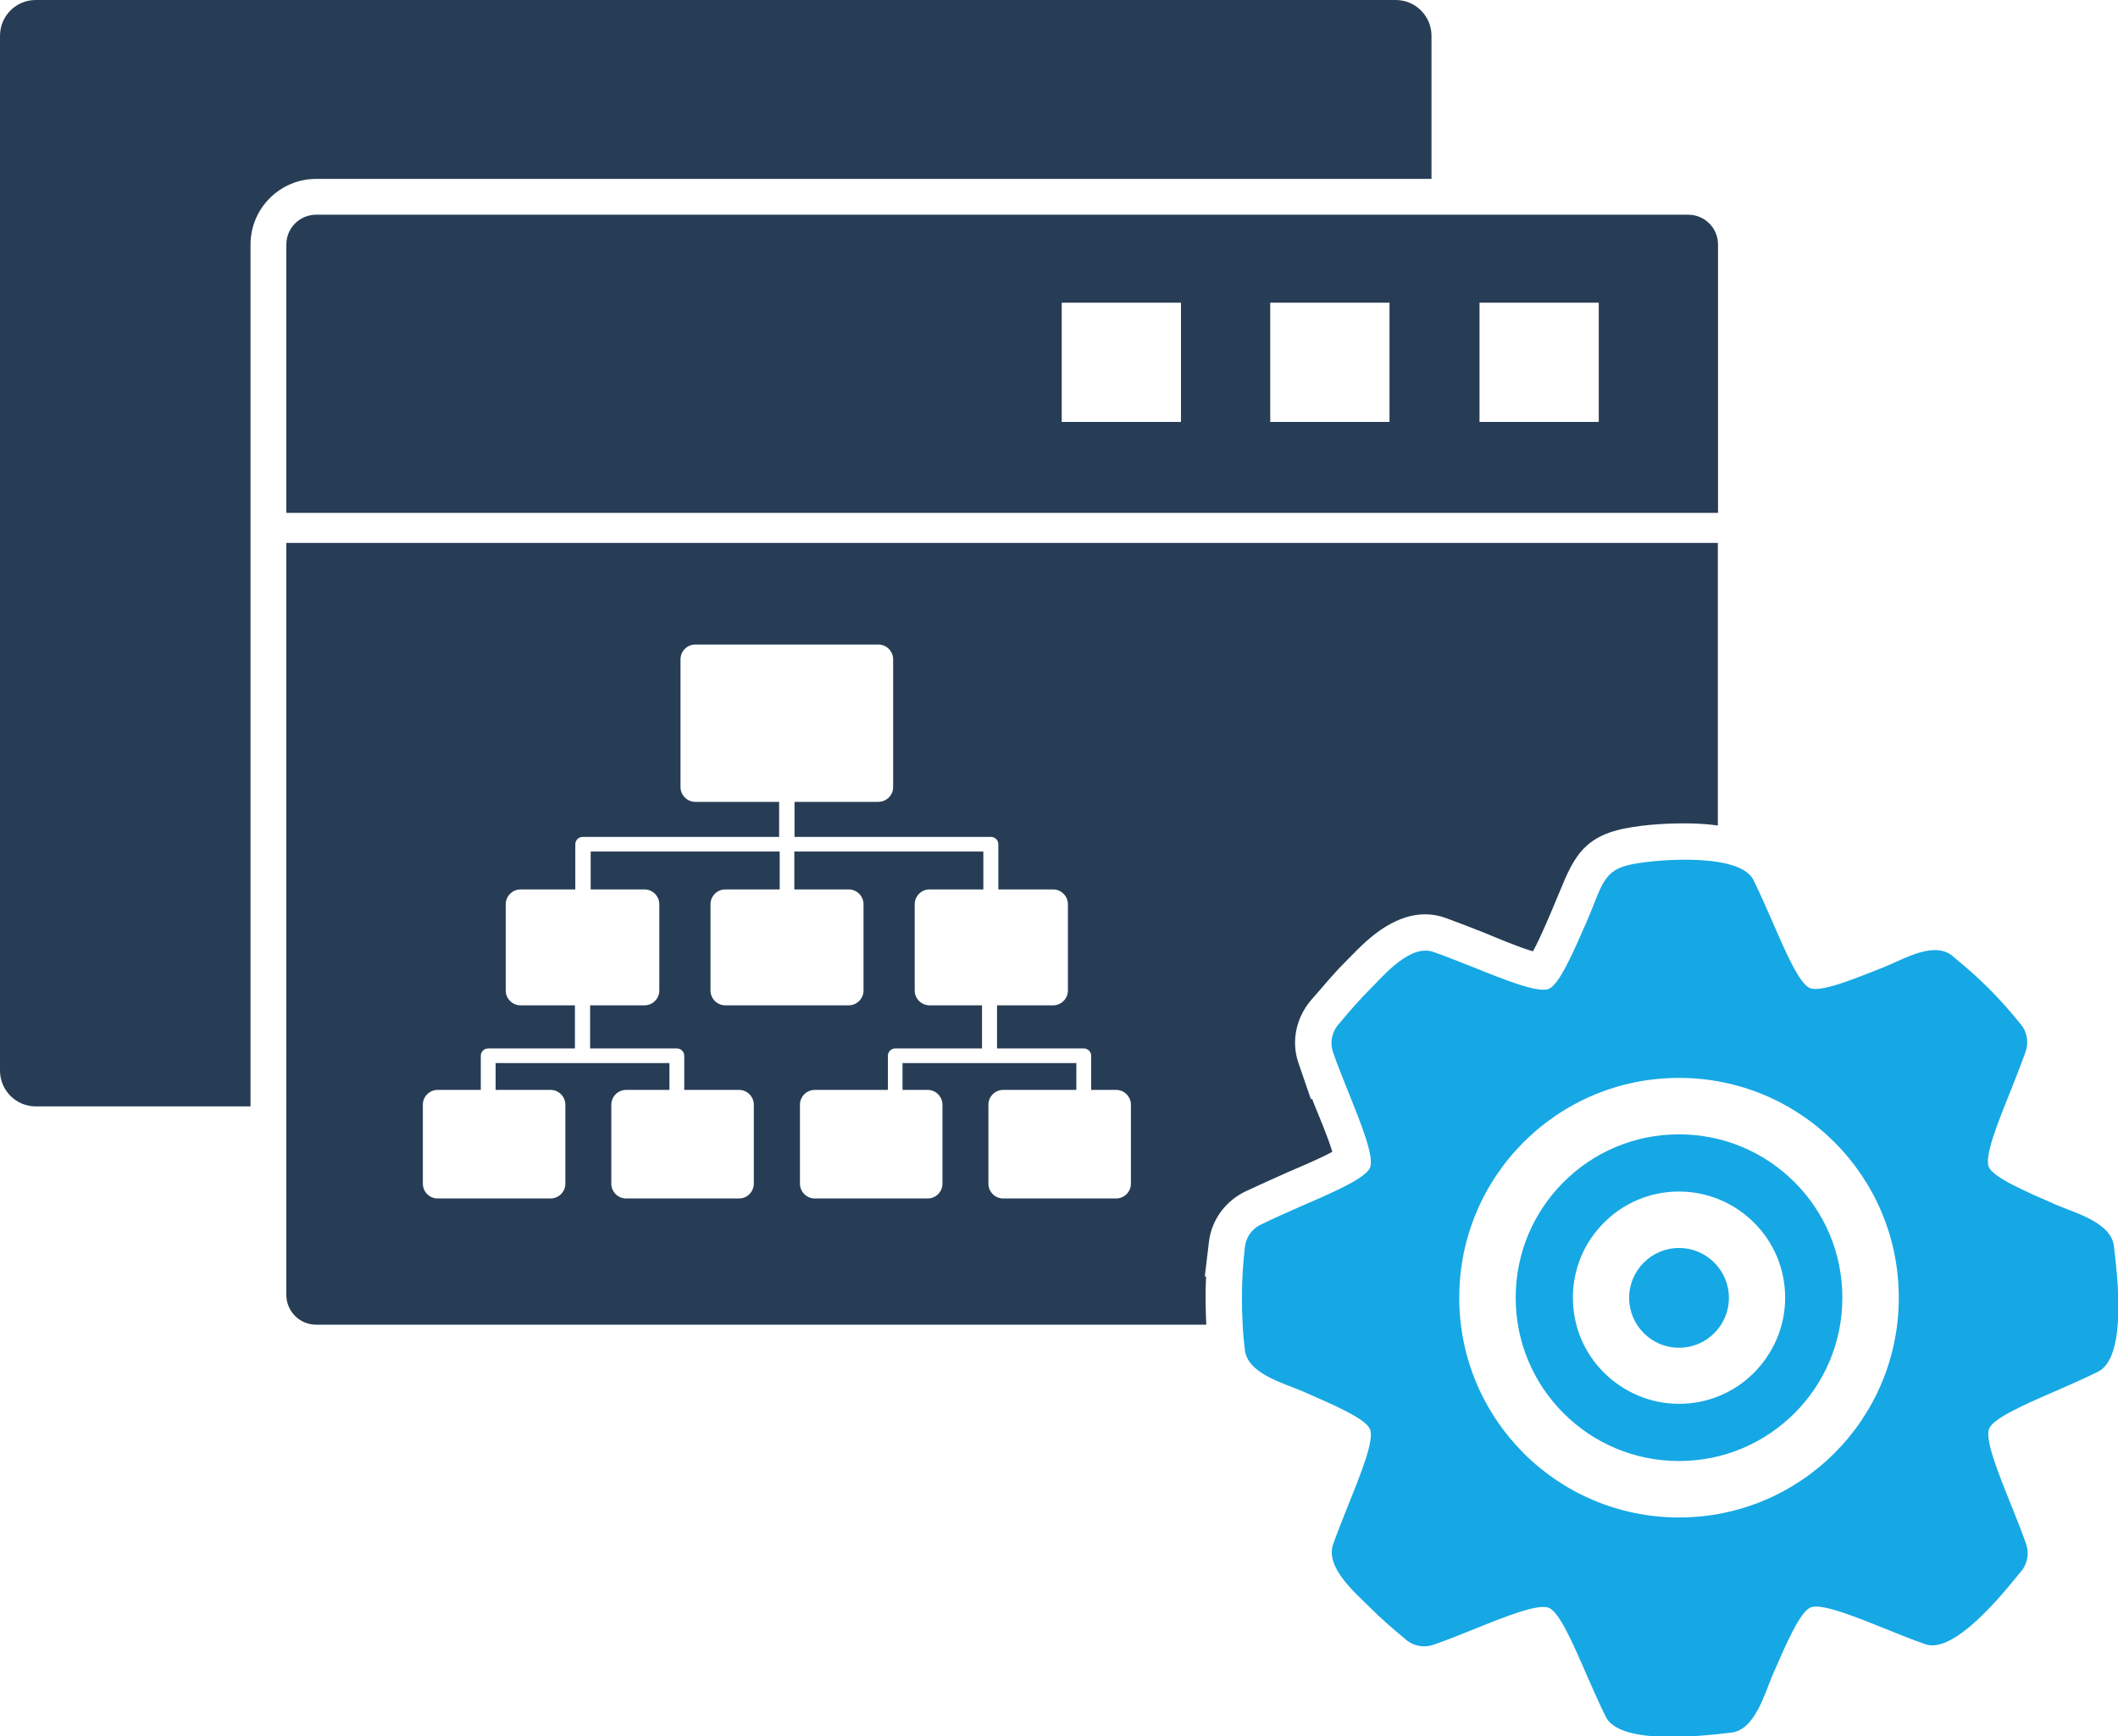
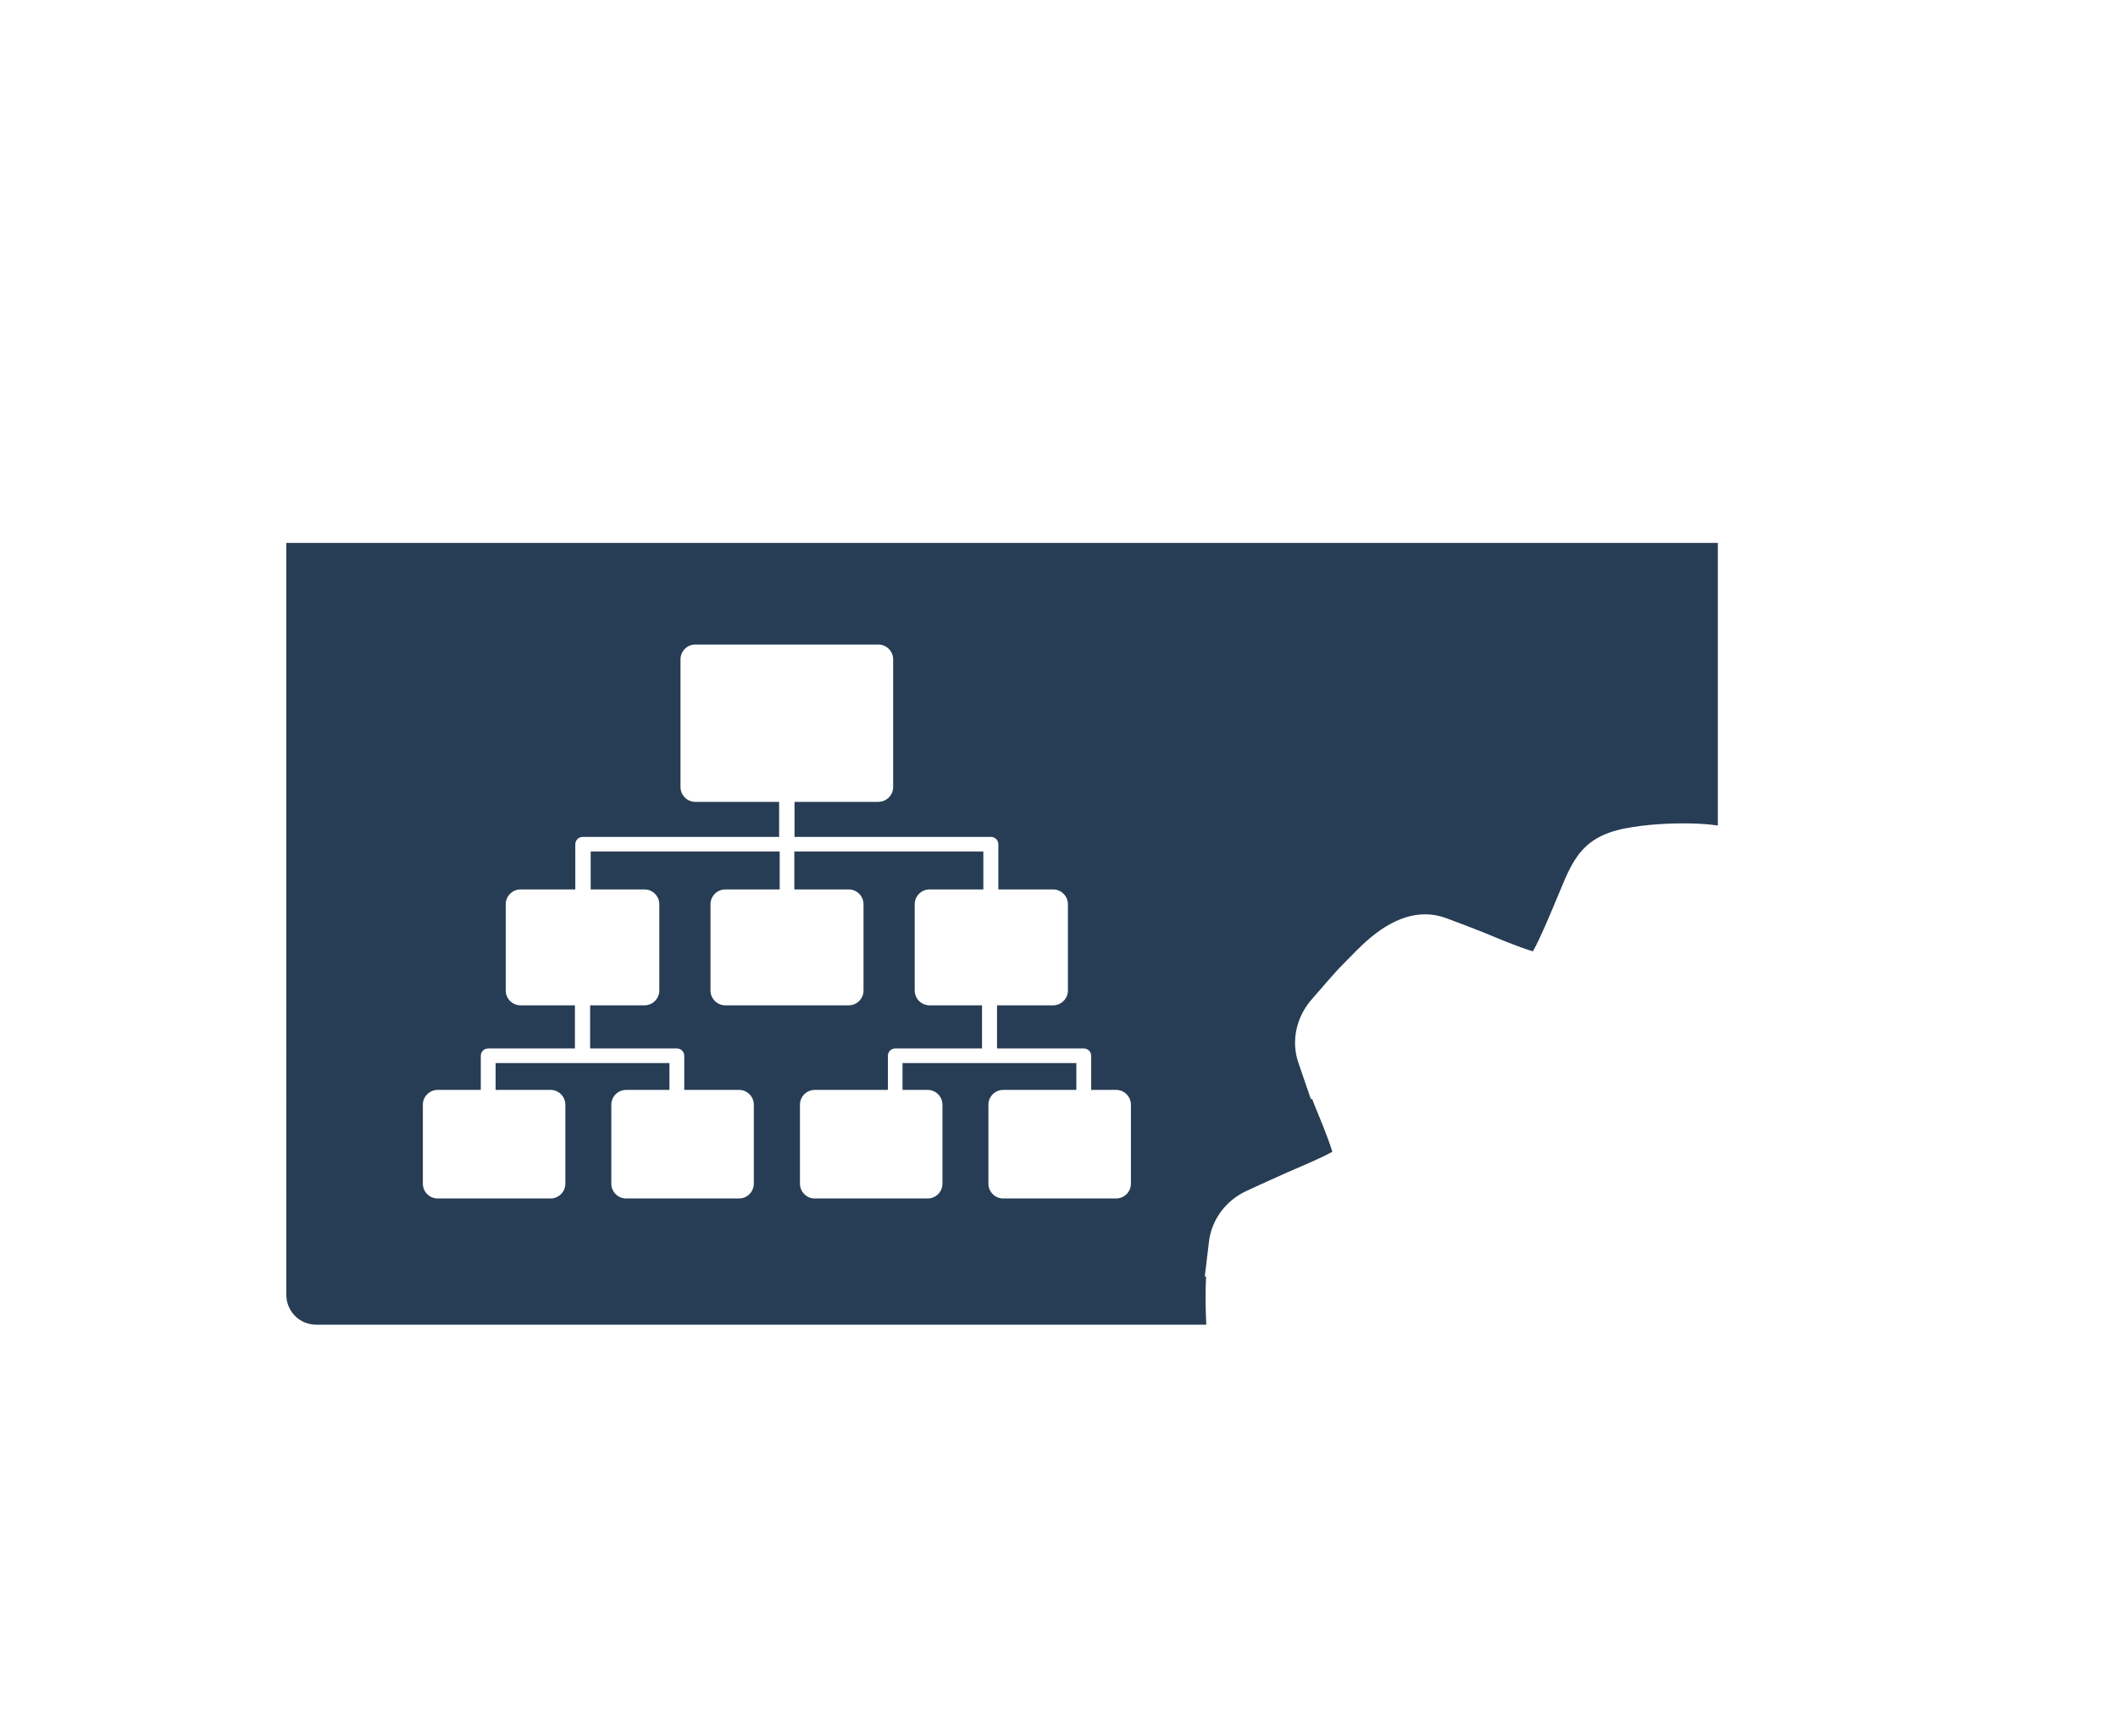
<svg xmlns="http://www.w3.org/2000/svg" id="Capa_1" data-name="Capa 1" viewBox="0 0 112.95 92.59">
  <defs>
    <style> .cls-1, .cls-2 { fill: #273d55; } .cls-2, .cls-3 { fill-rule: evenodd; } .cls-3 { fill: #16a8e4; } </style>
  </defs>
  <path class="cls-2" d="m91.61,28.95v15.07c-.5-.07-1-.1-1.46-.11-1.11-.02-2.37.05-3.46.26-2.63.5-2.93,2.06-3.85,4.18-.21.49-.69,1.66-1.09,2.38-.8-.23-2.01-.75-2.52-.96-.7-.28-1.4-.55-2.11-.81-1.51-.56-2.94.11-4.09,1.09-.49.41-.9.86-1.35,1.31-.6.6-1.13,1.26-1.7,1.9-.84.94-1.15,2.24-.73,3.44l.66,1.92.06-.03c.04.1.08.2.12.31.2.5.72,1.71.96,2.52-.72.4-1.89.87-2.38,1.09-.73.32-1.46.66-2.18.99-1.1.5-1.88,1.52-2.02,2.73l-.22,1.84h.07c-.02.39-.03.77-.03,1.15,0,.47.02.95.04,1.42H16.86c-.88,0-1.59-.71-1.59-1.59V28.95h76.34Zm-54.53,5.42c-.43,0-.79.35-.79.79v6.81c0,.43.35.79.79.79h4.47v1.87h-10.48c-.22,0-.39.18-.39.39v2.41h-2.92c-.43,0-.79.35-.79.79v4.6c0,.43.35.79.79.79h2.9v2.3h-4.63c-.22,0-.39.18-.39.39v1.82h-2.3c-.43,0-.79.35-.79.79v4.21c0,.43.35.79.79.79h6.02c.43,0,.79-.35.79-.79v-4.21c0-.43-.35-.79-.79-.79h-2.93v-1.43h9.27v1.43h-2.31c-.43,0-.79.35-.79.79v4.21c0,.43.35.79.79.79h6.02c.43,0,.79-.35.79-.79v-4.21c0-.43-.35-.79-.79-.79h-2.92v-1.82c0-.22-.18-.39-.39-.39h-4.63v-2.3h2.9c.43,0,.79-.35.79-.79v-4.6c0-.43-.35-.79-.79-.79h-2.87v-2.02h10.08v2.02h-2.9c-.43,0-.79.35-.79.79v4.6c0,.43.35.79.79.79h6.58c.43,0,.79-.35.79-.79v-4.6c0-.43-.35-.79-.79-.79h-2.9v-2.02h10.08v2.02h-2.87c-.43,0-.79.35-.79.79v4.6c0,.43.35.79.79.79h2.8v2.3h-4.63c-.22,0-.39.18-.39.39v1.82h-3.9c-.43,0-.79.35-.79.79v4.21c0,.43.35.79.79.79h6.02c.43,0,.79-.35.79-.79v-4.21c0-.43-.35-.79-.79-.79h-1.34v-1.43h9.27v1.43h-3.9c-.43,0-.79.35-.79.79v4.21c0,.43.35.79.79.79h6.02c.43,0,.79-.35.79-.79v-4.21c0-.43-.35-.79-.79-.79h-1.33v-1.82c0-.22-.18-.39-.39-.39h-4.63v-2.3h2.99c.43,0,.79-.35.79-.79v-4.6c0-.43-.35-.79-.79-.79h-2.92v-2.41c0-.22-.18-.39-.39-.39h-10.48v-1.87h4.47c.43,0,.79-.35.79-.79v-6.81c0-.43-.35-.79-.79-.79h-9.72Z" />
-   <path class="cls-1" d="m67.74,16.14v6.36h6.36v-6.36h-6.36Zm-11.12,6.36h6.36v-6.36h-6.36v6.36h0Zm22.28-6.36v6.36h6.36v-6.36h-6.36Zm-62.03-4.69h73.16c.88,0,1.59.71,1.59,1.59v14.31H15.27v-14.31c0-.88.71-1.59,1.59-1.59Z" />
-   <path class="cls-1" d="m13.36,13.04c0-1.93,1.57-3.5,3.5-3.5h59.48V1.91c0-1.05-.85-1.91-1.91-1.91H1.91C.85,0,0,.85,0,1.91v55.18c0,1.05.85,1.91,1.91,1.91h11.45V13.04Z" />
-   <path class="cls-3" d="m93.52,46.95c.32.65.65,1.4.98,2.15.73,1.69,1.46,3.36,2.02,3.59.57.24,2.31-.46,4.05-1.16,1.02-.41,2.68-1.43,3.66-.46.66.54,1.27,1.08,1.82,1.63.58.58,1.16,1.23,1.73,1.94h0c.35.43.41,1,.23,1.48-.22.63-.51,1.34-.79,2.06-.7,1.74-1.4,3.48-1.16,4.05.24.56,1.9,1.28,3.6,2.02.99.43,2.98.94,3.08,2.26.14,1.22.77,5.96-.92,6.67-.65.32-1.4.65-2.15.98-1.69.73-3.36,1.46-3.59,2.02-.24.57.46,2.31,1.16,4.05.3.74.59,1.47.81,2.11h0c.19.56.04,1.15-.35,1.55-.94,1.17-3.54,4.37-5.05,3.78-.63-.22-1.34-.5-2.05-.79-1.74-.7-3.48-1.4-4.05-1.16-.56.24-1.28,1.9-2.02,3.6-.43.99-.94,2.98-2.26,3.08-1.64.19-6,.68-6.67-.92-.32-.65-.65-1.4-.98-2.15-.73-1.69-1.46-3.36-2.02-3.59-.57-.24-2.31.46-4.05,1.16-.74.3-1.47.59-2.11.81h0c-.56.19-1.15.04-1.55-.35-.66-.54-1.27-1.08-1.82-1.63-.76-.76-2.45-2.17-1.96-3.42.22-.63.51-1.34.79-2.05.7-1.74,1.4-3.48,1.16-4.05-.24-.56-1.9-1.28-3.6-2.02-.99-.43-2.98-.94-3.08-2.26-.05-.41-.09-.85-.11-1.31-.03-.49-.04-.95-.04-1.38s.01-.89.04-1.38c.03-.49.07-.95.12-1.38h0c.07-.56.43-1.01.92-1.21.65-.32,1.4-.65,2.15-.98,1.69-.73,3.36-1.46,3.6-2.02.24-.57-.46-2.31-1.16-4.05-.3-.74-.59-1.47-.81-2.11h0c-.19-.56-.04-1.15.35-1.55.54-.66,1.08-1.27,1.63-1.82.76-.76,2.17-2.45,3.42-1.96.63.22,1.34.51,2.06.79,1.74.7,3.48,1.4,4.05,1.16.56-.24,1.28-1.9,2.02-3.59.84-1.94.84-2.76,2.45-3.06,1.46-.28,5.85-.6,6.47.91h0Zm-3.98,10.53c-3.24,0-6.17,1.31-8.29,3.43s-3.43,5.05-3.43,8.29,1.31,6.16,3.43,8.29c2.12,2.12,5.05,3.43,8.29,3.43s6.17-1.31,8.29-3.43c2.12-2.12,3.43-5.05,3.43-8.29s-1.31-6.17-3.43-8.29-5.05-3.43-8.29-3.43h0Zm6.16,5.56c-1.58-1.58-3.75-2.55-6.16-2.55s-4.58.97-6.16,2.55c-1.58,1.58-2.55,3.75-2.55,6.16s.97,4.58,2.55,6.16c1.58,1.58,3.75,2.55,6.16,2.55s4.58-.97,6.16-2.55c1.58-1.58,2.55-3.75,2.55-6.16s-.97-4.58-2.55-6.16h0Zm-6.16.5c-1.56,0-2.98.63-4,1.66-1.03,1.02-1.66,2.44-1.66,4s.63,2.98,1.66,4,2.44,1.66,4,1.66,2.98-.63,4-1.66,1.66-2.44,1.66-4-.63-2.98-1.66-4c-1.02-1.02-2.44-1.66-4-1.66h0Zm1.88,3.79c-.48-.48-1.14-.78-1.88-.78s-1.4.3-1.88.78c-.48.48-.78,1.14-.78,1.88s.3,1.4.78,1.88c.48.48,1.14.78,1.88.78s1.4-.3,1.88-.78c.48-.48.78-1.14.78-1.88s-.3-1.4-.78-1.88Z" />
</svg>